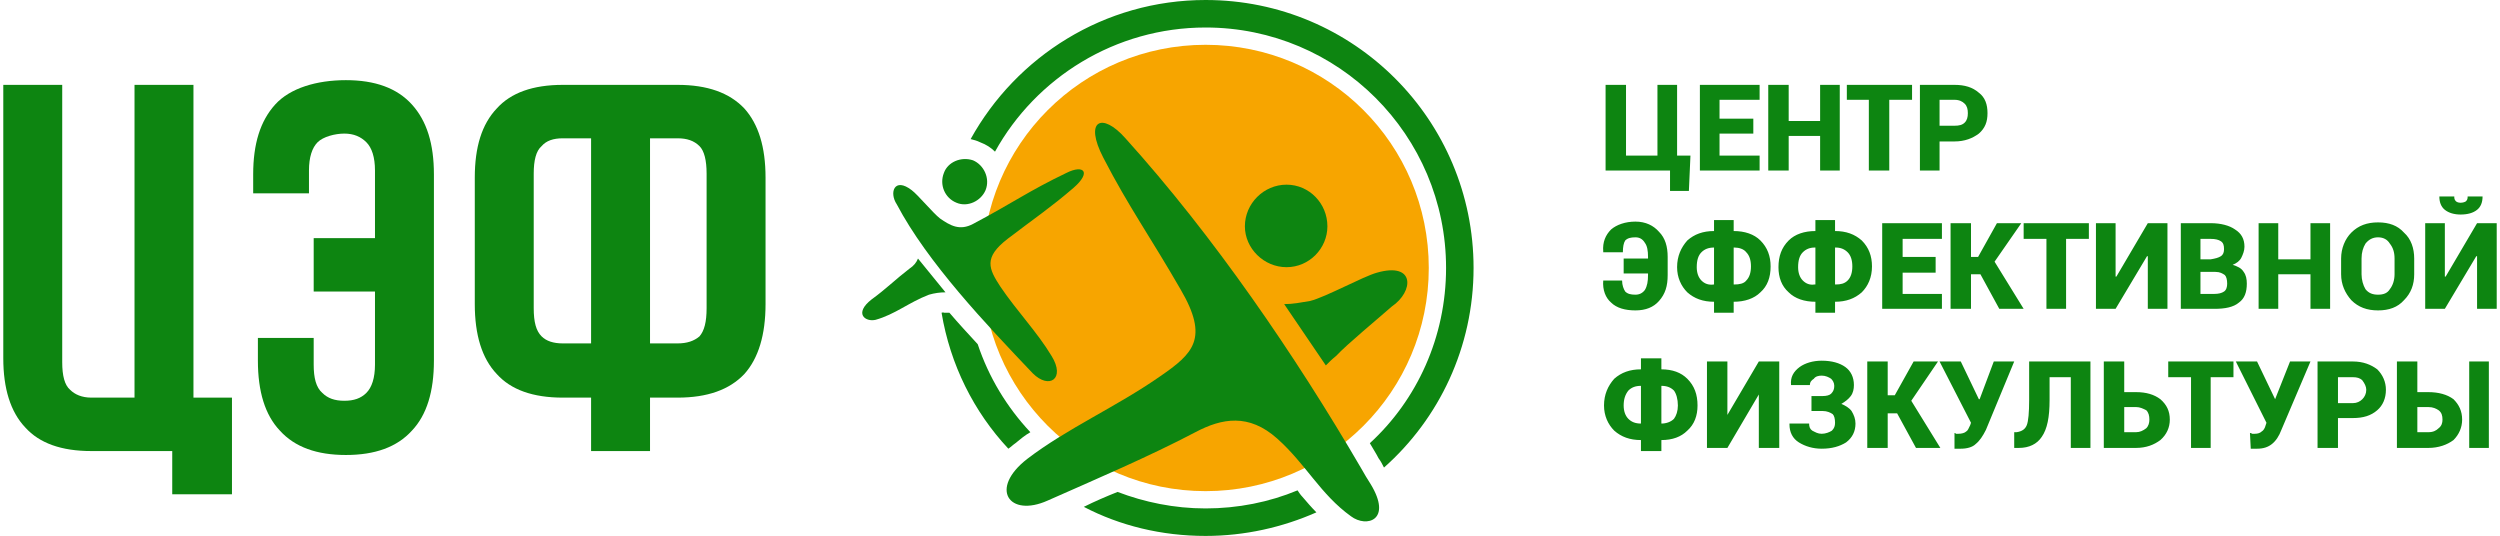
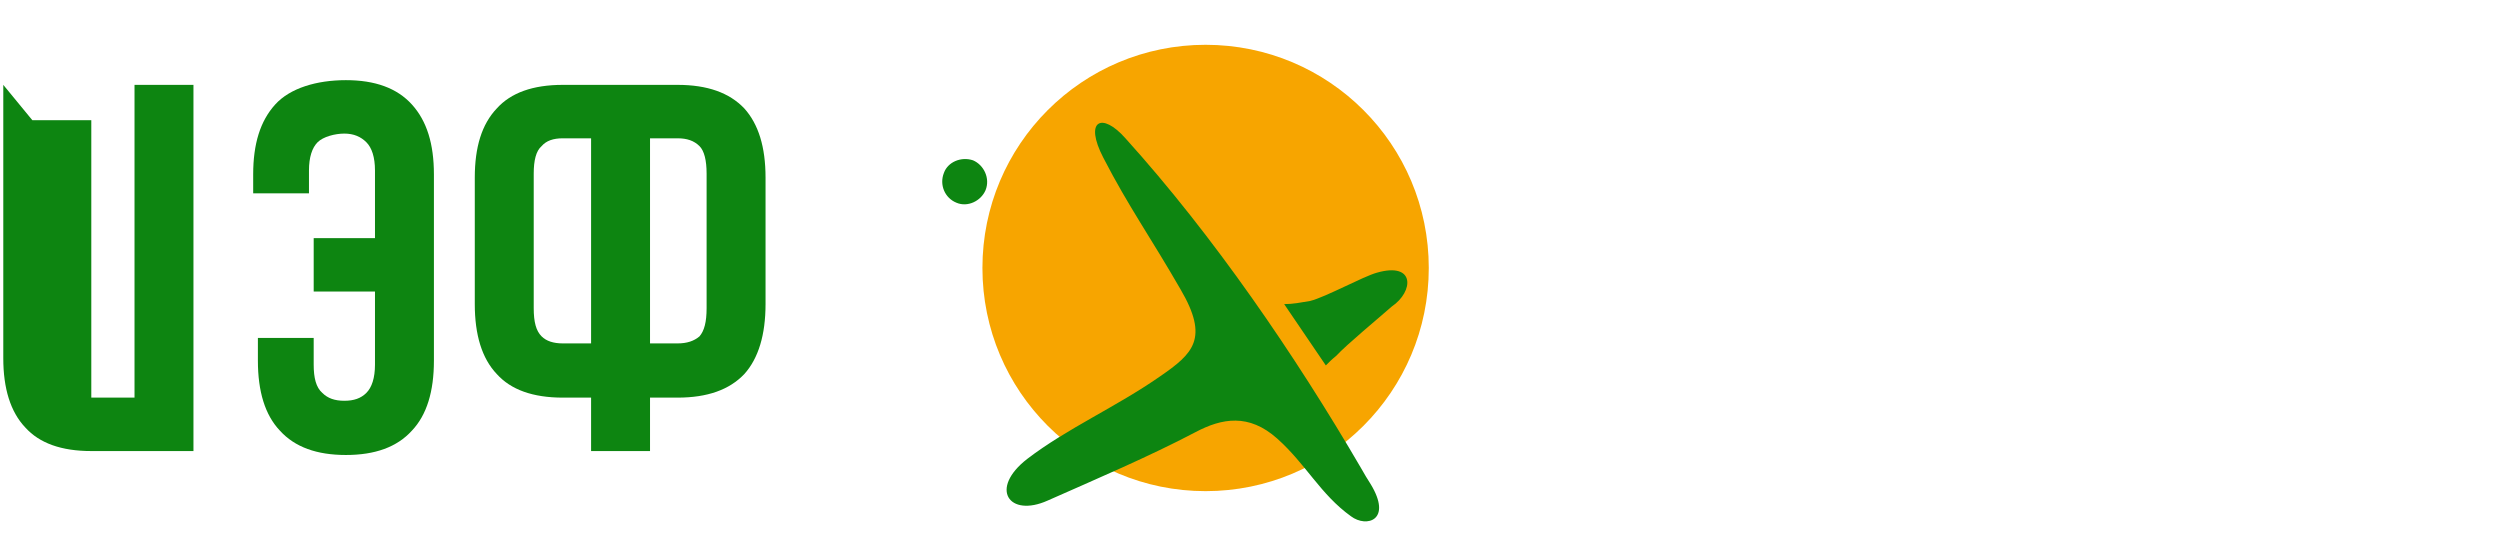
<svg xmlns="http://www.w3.org/2000/svg" xml:space="preserve" width="821px" height="176px" style="shape-rendering:geometricPrecision; text-rendering:geometricPrecision; image-rendering:optimizeQuality; fill-rule:evenodd; clip-rule:evenodd" viewBox="0 0 3173 682">
  <defs>
    <style type="text/css">  .fil1 {fill:#0D8511} .fil2 {fill:#F7A500} .fil0 {fill:#0D8511;fill-rule:nonzero}  </style>
  </defs>
  <g id="Layer_x0020_1">
    <path class="fil0" d="M473 217c0,-17 -4,-29 -11,-36 -7,-7 -16,-11 -28,-11 -12,0 -27,4 -34,11 -7,7 -11,19 -11,36l0 29 -71 0 0 -24c0,-39 9,-68 28,-89 19,-21 53,-31 90,-31 37,0 65,10 84,31 19,21 28,50 28,89l0 237c0,39 -9,69 -28,89 -19,21 -47,31 -84,31 -37,0 -65,-10 -84,-31 -19,-20 -28,-50 -28,-89l0 -29 71 0 0 34c0,17 3,29 11,36 7,7 16,10 28,10 12,0 21,-3 28,-10 7,-7 11,-19 11,-36l0 -93 -78 0 0 -68 78 0 0 -86z" />
    <path class="fil0" d="M748 506l-36 0c-38,0 -66,-10 -84,-30 -19,-20 -28,-50 -28,-89l0 -161c0,-39 9,-68 28,-88 18,-20 46,-30 84,-30 53,0 93,0 146,0 38,0 66,10 85,30 18,20 27,49 27,88l0 161c0,39 -9,69 -27,89 -19,20 -47,30 -85,30l-35 0 0 68 -75 0 0 -68zm75 -330l0 261 35 0c12,0 21,-3 28,-9 6,-7 9,-18 9,-36l0 -171c0,-17 -3,-29 -9,-35 -7,-7 -16,-10 -28,-10l-35 0zm-111 0c-12,0 -21,3 -27,10 -7,6 -10,18 -10,35l0 171c0,18 3,29 10,36 6,6 15,9 27,9l36 0 0 -261 -36 0z" />
-     <polygon class="fil0" points="291,506 291,629 215,629 215,562 192,562 192,506 " />
-     <path class="fil0" d="M0 108l0 348c0,38 9,68 28,88 18,20 46,30 84,30l130 0 0 -68 0 -398 -75 0 0 398 -55 0c-12,0 -21,-4 -27,-10 -7,-6 -10,-18 -10,-35l0 -353 -75 0z" />
-     <path class="fil1" d="M1530 0c189,0 341,153 341,341 0,101 -44,192 -114,254 -2,-4 -4,-8 -7,-12l0 0c-3,-6 -7,-12 -11,-19 60,-55 97,-135 97,-223 0,-169 -137,-306 -306,-306 -115,0 -216,64 -268,158 -5,-5 -11,-9 -19,-12 -4,-2 -8,-3 -12,-4 58,-105 170,-177 299,-177zm141 652c-43,19 -91,30 -141,30 -56,0 -109,-13 -155,-37 14,-7 28,-13 43,-19 34,13 72,21 112,21 41,0 81,-8 117,-23 2,3 4,6 6,8 6,7 12,14 18,20zm-392 -81c-44,-47 -74,-107 -85,-173 1,0 2,-1 3,0l7 0c12,14 24,27 36,40 14,42 37,80 67,112 -7,4 -13,9 -19,14 -3,2 -6,5 -9,7z" />
+     <path class="fil0" d="M0 108l0 348c0,38 9,68 28,88 18,20 46,30 84,30l130 0 0 -68 0 -398 -75 0 0 398 -55 0l0 -353 -75 0z" />
    <path class="fil2" d="M1530 57c157,0 284,127 284,284 0,157 -127,284 -284,284 -157,0 -284,-127 -284,-284 0,-157 127,-284 284,-284z" />
    <path class="fil1" d="M1472 479c-56,39 -118,66 -169,105 -49,38 -23,75 26,53 61,-27 129,-56 188,-87 34,-18 68,-24 104,8 37,33 55,71 94,99 20,15 53,5 25,-41 -4,-6 -8,-13 -12,-20 -84,-144 -188,-296 -300,-420 -30,-34 -53,-23 -28,25 32,62 60,101 98,167 37,63 16,82 -26,111zm211 -14c4,-4 8,-8 13,-12 14,-15 54,-48 71,-63 28,-19 30,-57 -19,-43 -18,5 -65,31 -85,36 -12,2 -22,4 -33,4l53 78z" />
-     <path class="fil1" d="M1633 340c29,0 52,-24 52,-52 0,-29 -23,-53 -52,-53 -29,0 -53,24 -53,53 0,28 24,52 53,52z" />
-     <path class="fil1" d="M1269 365c21,31 47,58 65,88 18,29 -3,43 -24,22 -59,-62 -134,-141 -173,-215 -10,-15 -3,-35 19,-18 8,6 27,29 36,36 13,9 25,16 42,7 51,-27 71,-42 119,-65 22,-11 32,-1 9,19 -29,25 -50,39 -84,65 -31,24 -24,38 -9,61zm-70 7c-7,0 -14,1 -21,3 -26,10 -43,25 -68,32 -13,3 -28,-8 -5,-26 18,-13 31,-26 48,-39 6,-4 9,-8 11,-13l35 43z" />
    <path class="fil1" d="M1213 258c-15,-6 -22,-23 -16,-38 5,-14 22,-21 37,-16 14,6 22,23 16,38 -6,14 -23,22 -37,16z" />
-     <path class="fil0" d="M2039 108l26 0 0 90 40 0 0 -90 25 0 0 90 17 0 -2 45 -24 0 0 -26 -82 0 0 -109zm188 62l-43 0 0 28 51 0 0 19 -76 0 0 -109 76 0 0 19 -51 0 0 24 43 0 0 19zm110 47l-25 0 0 -44 -40 0 0 44 -26 0 0 -109 26 0 0 46 40 0 0 -46 25 0 0 109zm92 -90l-29 0 0 90 -26 0 0 -90 -28 0 0 -19 83 0 0 19zm35 53l0 37 -25 0 0 -109 44 0c13,0 23,3 31,10 8,6 11,15 11,26 0,11 -3,19 -11,26 -8,6 -18,10 -31,10l-19 0zm0 -20l19 0c6,0 10,-1 13,-4 3,-3 4,-7 4,-12 0,-5 -1,-9 -4,-12 -3,-3 -7,-5 -13,-5l-19 0 0 33zm-428 161l0 -1c-1,-12 3,-21 10,-28 7,-6 18,-10 31,-10 13,0 23,5 30,13 8,8 11,19 11,32l0 23c0,14 -3,24 -11,33 -7,8 -17,12 -30,12 -13,0 -24,-3 -31,-10 -7,-6 -11,-16 -10,-28l0 0 24 0c0,6 2,11 4,14 3,3 7,4 13,4 5,0 9,-2 12,-6 3,-5 4,-11 4,-19l0 -2 -31 0 0 -19 31 0 0 -2c0,-8 -1,-14 -4,-18 -3,-5 -7,-7 -12,-7 -6,0 -10,1 -13,4 -2,3 -3,8 -3,15l-25 0zm166 -27c14,0 26,4 34,12 9,9 13,20 13,33 0,14 -4,25 -13,33 -8,8 -20,12 -34,12l0 14 -25 0 0 -14c-14,0 -25,-4 -34,-12 -8,-8 -13,-19 -13,-32 0,-14 5,-25 13,-34 9,-8 20,-12 34,-12l0 -14 25 0 0 14zm-47 46c0,7 2,13 6,17 4,4 9,6 16,5l0 0 0 -47 0 0c-7,0 -12,2 -16,6 -4,4 -6,10 -6,19zm69 -1c0,-8 -2,-14 -6,-18 -3,-4 -9,-6 -15,-6l-1 0 0 47 1 0c6,0 12,-1 15,-5 4,-4 6,-10 6,-18zm107 -45c14,0 25,4 34,12 9,9 13,20 13,33 0,14 -5,25 -13,33 -9,8 -20,12 -34,12l0 14 -25 0 0 -14c-14,0 -26,-4 -34,-12 -9,-8 -13,-19 -13,-32 0,-14 4,-25 13,-34 8,-8 20,-12 34,-12l0 -14 25 0 0 14zm-47 46c0,7 2,13 6,17 4,4 9,6 15,5l1 0 0 -47 -1 0c-6,0 -11,2 -15,6 -4,4 -6,10 -6,19zm69 -1c0,-8 -2,-14 -6,-18 -4,-4 -9,-6 -15,-6l-1 0 0 47 1 0c6,0 11,-1 15,-5 4,-4 6,-10 6,-18zm106 8l-42 0 0 27 50 0 0 19 -76 0 0 -109 76 0 0 20 -50 0 0 23 42 0 0 20zm57 2l-12 0 0 44 -26 0 0 -109 26 0 0 43 9 0 24 -43 31 0 -34 49 37 60 -31 0 -24 -44zm138 -45l-29 0 0 89 -25 0 0 -89 -29 0 0 -20 83 0 0 20zm75 -20l25 0 0 109 -25 0 0 -67 -1 0 -40 67 -25 0 0 -109 25 0 0 68 1 0 40 -68zm42 109l0 -109 38 0c13,0 24,3 31,8 8,5 12,12 12,22 0,5 -2,10 -4,14 -2,4 -6,7 -11,9 6,2 11,4 14,9 3,4 4,9 4,15 0,11 -3,19 -10,24 -7,6 -18,8 -31,8l-43 0zm25 -47l0 28 18 0c5,0 9,-1 12,-3 3,-2 4,-6 4,-10 0,-5 -1,-9 -3,-11 -3,-2 -6,-4 -12,-4l-19 0zm0 -16l13 0c6,-1 10,-2 13,-4 3,-2 4,-5 4,-9 0,-5 -1,-8 -4,-10 -3,-2 -7,-3 -13,-3l-13 0 0 26zm165 63l-25 0 0 -44 -41 0 0 44 -25 0 0 -109 25 0 0 46 41 0 0 -46 25 0 0 109zm107 -44c0,13 -4,24 -13,33 -8,9 -19,13 -33,13 -14,0 -25,-4 -34,-13 -8,-9 -13,-20 -13,-33l0 -20c0,-13 5,-25 13,-33 9,-9 20,-13 34,-13 14,0 25,4 33,13 9,8 13,20 13,33l0 20zm-25 -20c0,-8 -2,-14 -6,-19 -3,-5 -8,-8 -15,-8 -7,0 -12,3 -16,8 -3,5 -5,11 -5,19l0 20c0,7 2,14 5,19 4,5 9,7 16,7 7,0 12,-2 15,-7 4,-5 6,-12 6,-19l0 -20zm105 -45l25 0 0 109 -25 0 0 -67 -1 0 -40 67 -25 0 0 -109 25 0 0 68 1 0 40 -68zm7 -34l0 0c0,7 -2,13 -7,17 -5,4 -12,6 -21,6 -8,0 -15,-2 -20,-6 -5,-4 -7,-10 -7,-17l0 0 19 0c0,2 0,4 2,6 1,1 3,2 6,2 3,0 6,-1 7,-2 2,-2 2,-4 2,-6l19 0zm-1045 220c14,0 25,4 33,12 9,9 13,20 13,34 0,13 -4,24 -13,32 -8,8 -19,12 -33,12l0 14 -26 0 0 -14c-14,0 -25,-4 -34,-12 -8,-8 -13,-19 -13,-32 0,-14 5,-25 13,-34 9,-8 20,-12 34,-12l0 -14 26 0 0 14zm-48 46c0,7 2,13 6,17 4,4 9,6 16,6l0 -1 0 -46 0 -1c-7,0 -12,2 -16,6 -4,5 -6,11 -6,19zm69 0c0,-8 -2,-15 -5,-19 -4,-4 -9,-6 -16,-6l0 1 0 46 0 1c6,0 12,-2 16,-6 3,-4 5,-10 5,-17zm103 -56l26 0 0 110 -26 0 0 -68 0 0 -40 68 -26 0 0 -110 26 0 0 68 0 0 40 -68zm121 30c0,5 -1,10 -4,14 -3,4 -7,7 -12,10 5,2 10,5 13,9 3,5 5,10 5,16 0,10 -4,18 -12,24 -8,5 -18,8 -31,8 -11,0 -21,-3 -29,-8 -8,-5 -12,-13 -12,-23l0 -1 25 0c0,4 1,7 4,9 4,2 7,4 12,4 5,0 10,-2 13,-4 3,-3 4,-6 4,-10 0,-5 -1,-9 -3,-11 -3,-2 -7,-4 -13,-4l-14 0 0 -19 14 0c5,0 9,-1 11,-3 3,-3 4,-6 4,-10 0,-4 -2,-7 -4,-9 -3,-2 -7,-4 -12,-4 -4,0 -8,1 -10,4 -3,2 -5,4 -5,8l-24 0 0 0c-1,-10 3,-17 11,-23 7,-5 17,-8 28,-8 13,0 23,3 30,8 7,5 11,13 11,23zm55 36l-12 0 0 44 -26 0 0 -110 26 0 0 43 9 0 24 -43 31 0 -34 50 37 60 -31 0 -24 -44zm104 -18l0 0 1 0 18 -48 26 0 -36 87c-4,8 -8,14 -13,18 -4,4 -11,6 -19,6 -2,0 -3,0 -5,0 -1,0 -2,0 -3,0l0 -20c0,0 1,0 2,1 1,0 2,0 3,0 4,0 8,-1 10,-3 2,-1 3,-4 5,-8l1 -3 -40 -78 27 0 23 48zm142 -48l0 110 -25 0 0 -90 -27 0 0 29c0,22 -3,37 -10,47 -6,9 -16,14 -29,14l-6 0 0 -20 3 0c7,-1 11,-4 13,-9 2,-5 3,-16 3,-32l0 -49 78 0zm43 39l15 0c13,0 23,3 31,9 8,7 12,15 12,26 0,10 -4,19 -12,26 -8,6 -18,10 -31,10l-41 0 0 -110 26 0 0 39zm0 19l0 32 15 0c5,0 9,-2 13,-5 3,-3 4,-7 4,-11 0,-5 -1,-9 -4,-12 -4,-2 -8,-4 -13,-4l-15 0zm139 -38l-29 0 0 90 -25 0 0 -90 -29 0 0 -20 83 0 0 20zm53 28l0 0 0 0 19 -48 26 0 -37 87c-3,8 -7,14 -12,18 -5,4 -11,6 -19,6 -2,0 -4,0 -5,0 -1,0 -3,0 -3,0l-1 -20c1,0 1,0 3,1 1,0 2,0 3,0 4,0 7,-1 9,-3 2,-1 4,-4 5,-8l1 -3 -39 -78 27 0 23 48zm80 24l0 38 -26 0 0 -110 45 0c13,0 23,4 31,10 7,7 11,16 11,26 0,11 -4,20 -11,26 -8,7 -18,10 -31,10l-19 0zm0 -19l19 0c5,0 9,-2 12,-5 3,-3 5,-7 5,-12 0,-4 -2,-8 -5,-12 -3,-3 -7,-4 -12,-4l-19 0 0 33zm101 -14l14 0c13,0 24,3 32,9 7,7 11,15 11,26 0,10 -4,19 -11,26 -8,6 -19,10 -32,10l-40 0 0 -110 26 0 0 39zm91 71l-25 0 0 -110 25 0 0 110zm-91 -52l0 32 14 0c6,0 10,-2 13,-5 4,-3 5,-7 5,-11 0,-5 -1,-9 -5,-12 -3,-2 -7,-4 -13,-4l-14 0z" />
  </g>
</svg>